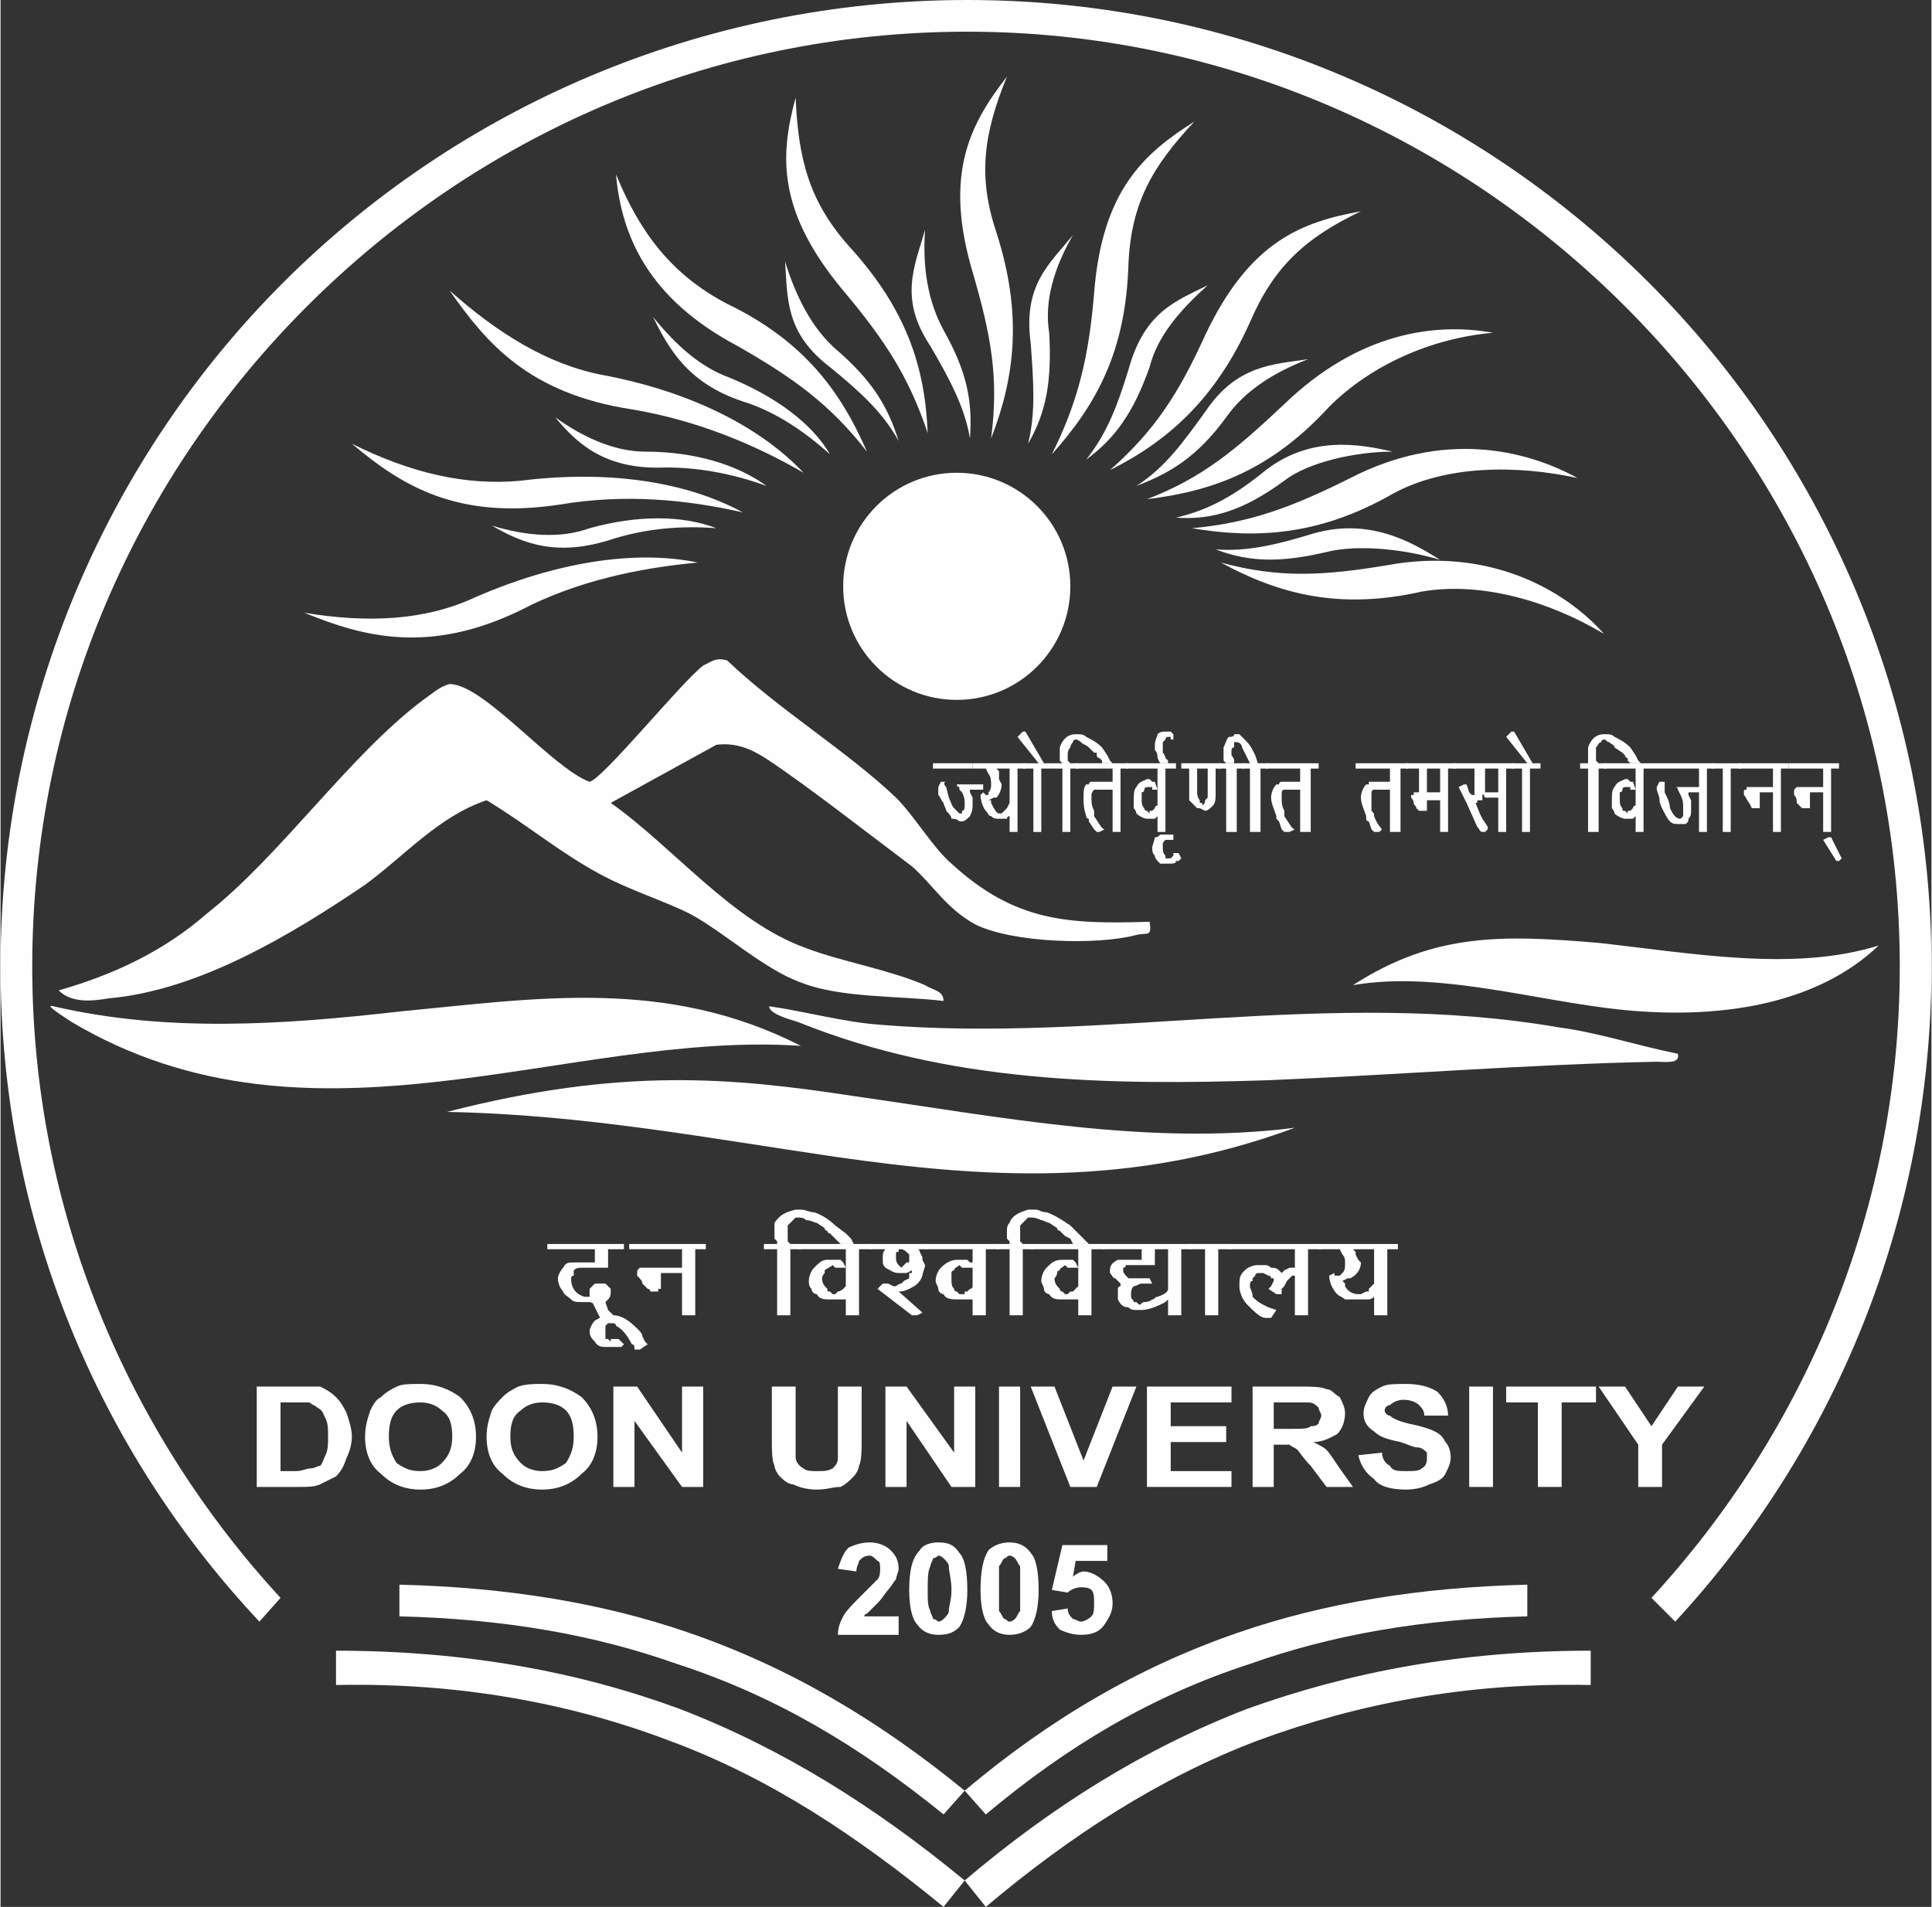
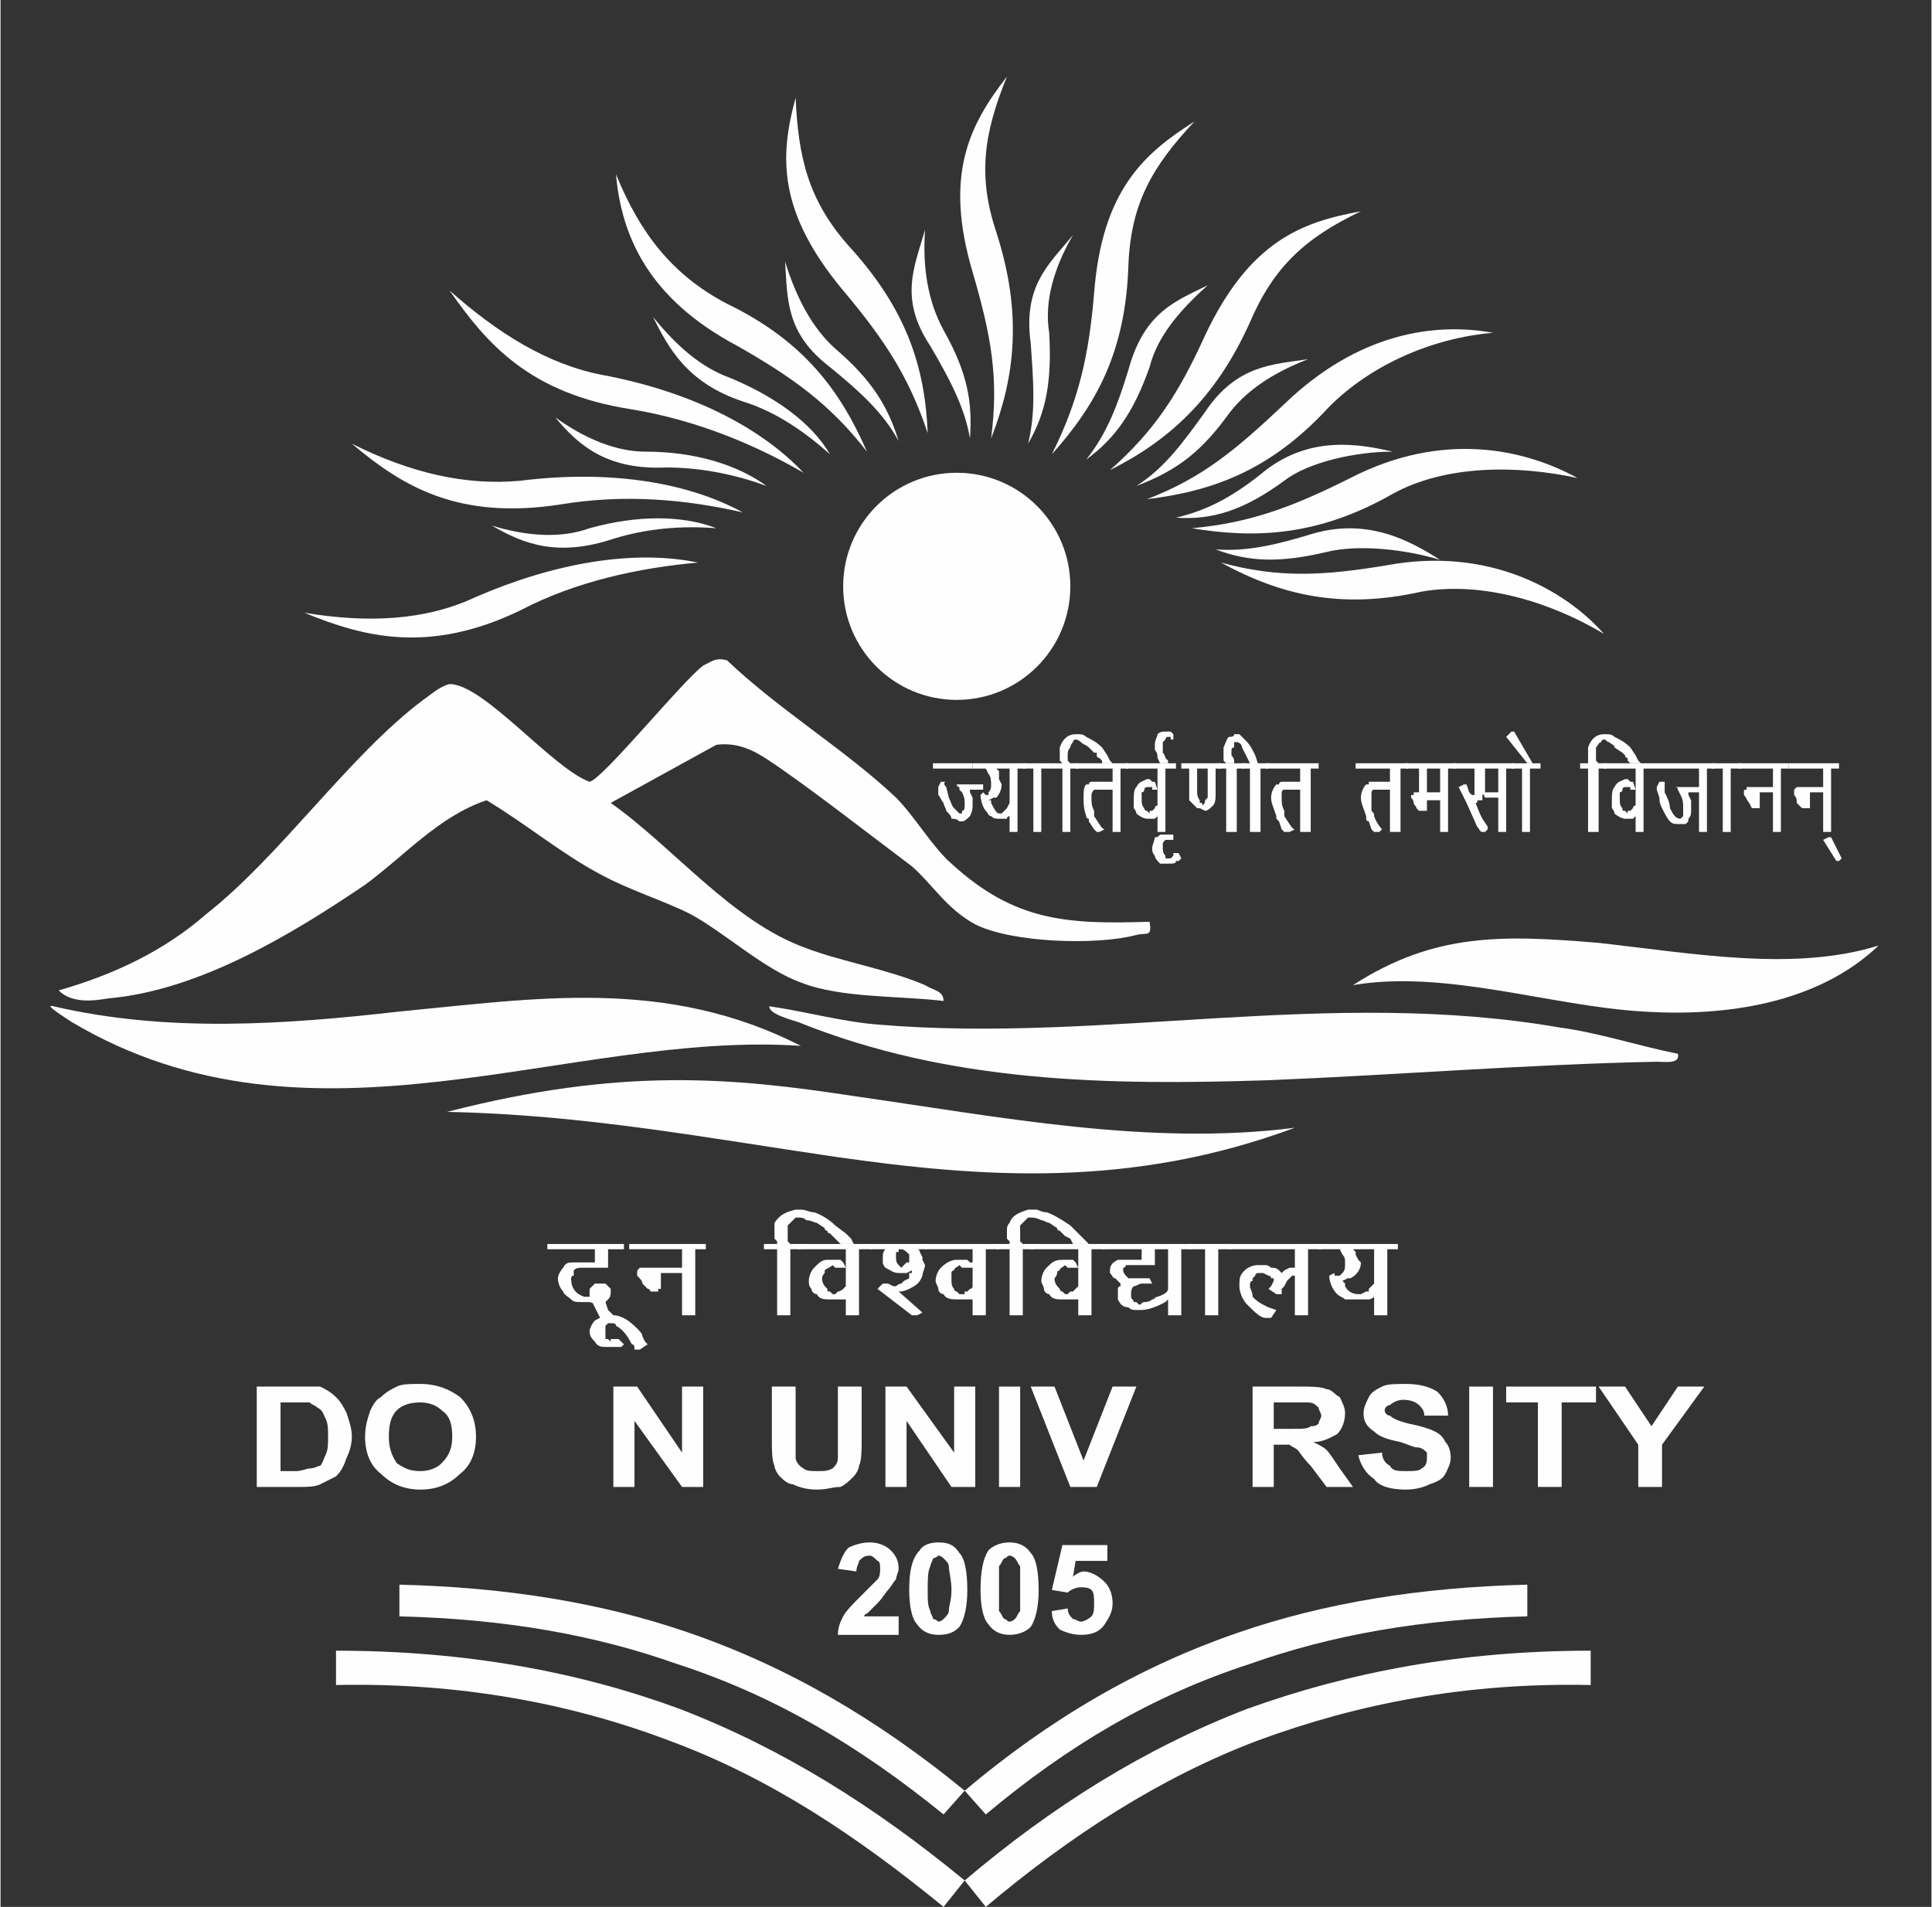
<svg xmlns="http://www.w3.org/2000/svg" xml:space="preserve" width="45.012mm" height="44.433mm" version="1.1" style="shape-rendering:geometricPrecision; text-rendering:geometricPrecision; image-rendering:optimizeQuality; fill-rule:evenodd; clip-rule:evenodd" viewBox="0 0 731 722">
  <rect x="0" y="0" width="731" height="722" fill="#333333" stroke="none" />
  <defs>
    <style type="text/css">
   
    .fil0 {fill:#FEFEFE}
    .fil1 {fill:#FEFEFE;fill-rule:nonzero}
   
  </style>
  </defs>
  <g id="Layer_x0020_1">
    <g id="_1830352663920">
      <path class="fil0" d="M264 213c-24,-5 -54,0 -84,13 -19,9 -41,10 -65,6 22,9 47,16 82,-1 21,-11 45,-16 67,-18z" />
-       <path class="fil0" d="M271 200c-13,-5 -30,-5 -48,0 -11,4 -24,3 -37,-1 12,7 25,12 46,5 13,-4 26,-5 39,-4z" />
+       <path class="fil0" d="M271 200c-13,-5 -30,-5 -48,0 -11,4 -24,3 -37,-1 12,7 25,12 46,5 13,-4 26,-5 39,-4" />
      <path class="fil0" d="M281 194c-22,-12 -52,-16 -84,-12 -21,2 -42,-3 -64,-14 19,16 40,29 79,23 24,-4 47,-2 69,3z" />
      <path class="fil0" d="M290 184c-11,-8 -27,-13 -46,-13 -11,0 -23,-5 -34,-13 9,11 20,20 42,19 14,0 27,3 38,7z" />
      <path class="fil0" d="M304 179c-17,-18 -44,-31 -76,-37 -21,-4 -40,-16 -58,-32 14,20 30,39 69,45 24,4 46,13 65,24z" />
      <path class="fil0" d="M314 172c-7,-12 -21,-22 -38,-29 -11,-4 -20,-12 -29,-23 6,12 13,25 34,32 13,4 24,12 33,20z" />
      <path class="fil0" d="M328 171c-10,-23 -24,-42 -53,-56 -21,-11 -33,-27 -42,-49 2,23 12,47 46,65 21,12 35,22 49,40z" />
      <path class="fil0" d="M340 167c-4,-13 -10,-23 -24,-35 -9,-8 -15,-20 -19,-33 1,14 0,27 17,40 11,9 20,17 26,28z" />
      <path class="fil0" d="M351 164c-1,-25 -8,-47 -30,-71 -15,-17 -19,-33 -20,-56 -6,22 -7,43 18,73 16,19 25,33 32,54z" />
      <path class="fil0" d="M367 166c1,-14 -1,-25 -10,-41 -6,-11 -8,-24 -7,-38 -4,14 -10,26 2,44 7,12 13,23 15,35z" />
      <path class="fil0" d="M375 166c9,-23 12,-47 2,-78 -7,-21 -5,-37 4,-59 -14,18 -24,37 -13,74 7,24 10,40 7,63z" />
      <path class="fil0" d="M389 168c7,-12 9,-24 8,-42 -2,-12 2,-25 9,-37 -9,11 -19,19 -16,41 1,14 2,26 -1,38z" />
      <path class="fil0" d="M398 172c17,-19 28,-39 29,-72 1,-23 9,-37 25,-54 -19,12 -35,26 -38,65 -2,24 -6,41 -16,61z" />
      <path class="fil0" d="M411 174c11,-8 18,-18 24,-35 3,-12 12,-22 22,-31 -12,6 -24,10 -30,32 -4,13 -8,24 -16,34z" />
      <path class="fil0" d="M420 178c22,-11 40,-27 53,-56 9,-21 21,-32 42,-42 -22,4 -42,11 -59,47 -10,22 -19,36 -36,51z" />
      <path class="fil0" d="M430 184c13,-5 23,-11 34,-26 7,-10 18,-17 31,-22 -13,2 -27,2 -39,20 -8,11 -15,21 -26,28z" />
      <path class="fil0" d="M434 189c25,-3 47,-11 69,-35 16,-16 39,-26 62,-28 -22,-4 -51,0 -79,27 -18,17 -31,28 -52,36z" />
      <path class="fil0" d="M445 196c14,1 26,-3 41,-14 9,-7 27,-11 41,-11 -13,-3 -31,-6 -48,7 -11,9 -21,15 -34,18z" />
      <path class="fil0" d="M451 200c24,4 48,3 76,-13 20,-11 47,-11 70,-6 -20,-11 -51,-18 -86,0 -22,11 -38,17 -60,19z" />
      <path class="fil0" d="M460 208c13,5 25,5 42,1 12,-3 30,-1 43,3 -11,-7 -27,-16 -48,-10 -13,4 -25,7 -37,6z" />
      <path class="fil0" d="M462 213c22,12 45,18 76,11 23,-4 49,4 69,16 -15,-17 -44,-33 -82,-26 -24,4 -41,5 -63,-1z" />
      <circle class="fil0" cx="362" cy="222" r="43" />
      <path class="fil1" d="M360 327c24,22 44,23 75,22 1,6 -1,4 -5,5 -15,4 -47,3 -61,-4 -11,-6 -16,-15 -24,-22 -16,-12 -39,-30 -54,-40 -6,-4 -12,-7 -20,-6l-40 22c24,17 46,45 74,55 13,5 31,8 45,14 3,2 7,2 7,6 -16,-2 -39,-1 -54,-7 -14,-5 -29,-19 -42,-26 -10,-5 -23,-9 -34,-15 -15,-8 -28,-19 -43,-28 -18,6 -31,21 -46,32 -28,19 -63,40 -97,43 -6,1 -14,2 -19,-3 21,-6 40,-15 56,-29 28,-22 54,-60 82,-81 3,-2 6,-5 10,-6 13,0 39,32 53,37 5,-1 35,-38 43,-44 4,-2 5,-3 9,-2 20,19 45,34 64,52 7,7 14,19 21,25z" />
      <path class="fil1" d="M303 396c-88,-6 -185,45 -276,-9 -3,-2 -11,-7 -7,-6 43,10 87,7 131,2 52,-5 101,-13 152,13z" />
      <path class="fil1" d="M635 399c1,4 -5,3 -8,3 -49,1 -98,5 -147,7 -61,2 -121,1 -178,-22 -3,-1 -11,-3 -11,-6 14,2 28,6 42,7 85,7 170,-14 257,1 15,2 30,7 45,10z" />
      <path class="fil1" d="M490 427c-62,23 -118,19 -174,11 -48,-7 -95,-16 -147,-17 66,-17 108,-13 154,-6 56,8 112,19 167,12z" />
      <path class="fil1" d="M711 358c-23,22 -58,27 -89,25 -35,-2 -75,-16 -110,-10 31,-20 57,-19 93,-16 36,4 74,11 106,1z" />
      <path class="fil1" d="M127 625c49,0 92,8 130,22 39,15 74,37 108,65l-8 10c-33,-27 -66,-49 -104,-63 -37,-14 -79,-22 -126,-21l0 -13z" />
      <path class="fil1" d="M151 600c41,1 77,7 109,18 38,13 72,33 105,60l-8 9c-32,-26 -64,-45 -101,-57 -31,-11 -65,-17 -105,-18l0 -12z" />
      <path class="fil1" d="M602 625c-49,0 -91,8 -130,22 -39,15 -74,37 -107,65l8 10c32,-27 66,-49 103,-63 38,-14 79,-22 126,-21l0 -13z" />
      <path class="fil1" d="M578 600c-41,1 -77,7 -109,18 -38,13 -72,33 -104,60l8 9c31,-26 63,-45 100,-57 31,-11 65,-17 105,-18l0 -12z" />
      <path class="fil1" d="M340 612l0 7 -23 0c0,-3 1,-5 2,-7 1,-2 4,-5 7,-8 3,-3 5,-5 6,-6 1,-1 1,-3 1,-4 0,-1 0,-3 -1,-3 -1,-1 -2,-2 -3,-2 -2,0 -3,1 -4,2 0,1 -1,2 -1,4l-7 -1c1,-3 2,-6 4,-8 2,-1 5,-2 8,-2 3,0 6,1 8,3 2,2 3,4 3,7 0,1 -1,3 -1,4 -1,1 -2,3 -3,4 -1,1 -2,3 -4,5 -2,2 -3,3 -4,4 -1,0 -1,1 -1,1l13 0z" />
      <path id="1" class="fil1" d="M355 584c4,0 6,1 8,4 2,2 3,7 3,14 0,6 -1,11 -3,14 -2,2 -4,3 -8,3 -3,0 -6,-1 -8,-4 -2,-2 -3,-7 -3,-13 0,-7 1,-12 4,-15 1,-2 4,-3 7,-3zm0 5c0,0 -1,1 -2,1 0,1 -1,2 -1,3 -1,2 -1,5 -1,9 0,4 0,6 1,8 0,1 1,2 1,3 1,0 2,1 2,1 1,0 2,-1 2,-1 1,-1 2,-2 2,-3 0,-2 1,-4 1,-8 0,-4 -1,-7 -1,-9 0,-1 -1,-2 -2,-3 0,0 -1,-1 -2,-1z" />
      <path id="2" class="fil1" d="M382 584c3,0 6,1 8,4 2,2 3,7 3,14 0,6 -1,11 -3,14 -2,2 -5,3 -8,3 -3,0 -6,-1 -8,-4 -2,-2 -3,-7 -3,-13 0,-7 1,-12 3,-15 2,-2 5,-3 8,-3zm0 5c-1,0 -1,1 -2,1 -1,1 -1,2 -2,3 0,2 0,5 0,9 0,4 0,6 0,8 1,1 1,2 2,3 1,0 1,1 2,1 1,0 2,-1 2,-1 1,-1 1,-2 2,-3 0,-2 0,-4 0,-8 0,-4 0,-7 0,-9 -1,-1 -1,-2 -2,-3 0,0 -1,-1 -2,-1z" />
      <path id="3" class="fil1" d="M398 610l6 -1c0,2 1,3 2,4 1,0 2,1 3,1 1,0 3,-1 4,-2 1,-1 1,-3 1,-5 0,-2 0,-4 -1,-5 -1,-1 -3,-1 -4,-1 -2,0 -4,1 -5,2l-6 -1 4 -17 17 0 0 6 -12 0 -1 6c1,-1 3,-2 4,-2 3,0 6,2 8,4 2,2 3,5 3,8 0,3 -1,5 -3,8 -2,3 -5,4 -9,4 -3,0 -6,-1 -8,-2 -2,-2 -3,-4 -3,-7z" />
      <path class="fil1" d="M97 525l16 0c3,0 6,0 8,0 2,1 4,2 6,4 2,2 3,4 4,6 1,3 2,6 2,9 0,3 -1,6 -2,8 -1,3 -2,5 -4,7 -2,1 -4,2 -6,3 -2,1 -5,1 -8,1l-16 0 0 -38zm9 6l0 26 6 0c2,0 4,-1 5,-1 2,0 3,-1 4,-1 1,-1 1,-2 2,-4 1,-2 1,-4 1,-7 0,-3 0,-5 -1,-7 -1,-2 -1,-3 -3,-4 -1,-1 -2,-1 -3,-2 -2,0 -4,0 -8,0l-3 0z" />
      <path id="1" class="fil1" d="M138 544c0,-4 1,-7 2,-10 1,-2 2,-4 4,-5 2,-2 4,-3 6,-4 2,-1 5,-1 9,-1 6,0 11,2 15,5 4,4 6,9 6,15 0,6 -2,11 -6,14 -4,4 -9,6 -15,6 -6,0 -11,-2 -15,-6 -4,-3 -6,-8 -6,-14zm9 0c0,4 1,7 3,10 3,2 5,3 9,3 3,0 6,-1 8,-3 3,-3 4,-6 4,-10 0,-5 -1,-8 -4,-10 -2,-2 -5,-3 -8,-3 -4,0 -7,1 -9,3 -2,2 -3,5 -3,10z" />
-       <path id="2" class="fil1" d="M184 544c0,-4 1,-7 2,-10 1,-2 3,-4 4,-5 2,-2 4,-3 6,-4 3,-1 6,-1 9,-1 6,0 11,2 15,5 4,4 6,9 6,15 0,6 -2,11 -6,14 -4,4 -9,6 -15,6 -6,0 -11,-2 -15,-6 -4,-3 -6,-8 -6,-14zm9 0c0,4 1,7 4,10 2,2 5,3 8,3 4,0 6,-1 9,-3 2,-3 3,-6 3,-10 0,-5 -1,-8 -3,-10 -2,-2 -5,-3 -9,-3 -3,0 -6,1 -8,3 -3,2 -4,5 -4,10z" />
      <polygon id="3" class="fil1" points="232,563 232,525 241,525 258,550 258,525 266,525 266,563 258,563 240,538 240,563 " />
      <path id="4" class="fil1" d="M292 525l9 0 0 20c0,4 0,6 0,7 0,1 1,3 3,4 1,1 3,1 5,1 3,0 4,0 6,-1 1,-1 2,-2 2,-4 0,-1 0,-3 0,-6l0 -21 9 0 0 20c0,4 0,8 -1,10 0,1 -1,3 -2,4 -2,2 -3,3 -5,4 -3,0 -5,1 -9,1 -4,0 -7,-1 -9,-2 -2,0 -4,-2 -5,-3 -1,-1 -2,-3 -2,-4 -1,-2 -1,-6 -1,-10l0 -20z" />
      <polygon id="5" class="fil1" points="335,563 335,525 343,525 361,550 361,525 369,525 369,563 360,563 343,538 343,563 " />
      <polygon id="6" class="fil1" points="378,563 378,525 386,525 386,563 " />
      <polygon id="7" class="fil1" points="405,563 390,525 399,525 410,553 421,525 430,525 415,563 " />
-       <polygon id="8" class="fil1" points="434,563 434,525 466,525 466,531 443,531 443,540 464,540 464,546 443,546 443,557 466,557 466,563 " />
      <path id="9" class="fil1" d="M474 563l0 -38 18 0c4,0 8,0 10,1 2,0 3,2 5,3 1,2 2,4 2,6 0,3 -1,6 -3,8 -2,1 -5,3 -9,3 2,1 4,2 5,3 1,1 3,4 5,7l5 7 -10 0 -6 -8c-3,-3 -4,-5 -5,-6 -1,-1 -2,-1 -3,-2 0,0 -2,0 -4,0l-2 0 0 16 -8 0zm8 -22l7 0c4,0 6,0 7,-1 1,0 2,0 3,-1 0,-1 1,-2 1,-3 0,-1 -1,-2 -1,-3 -1,-1 -2,-2 -4,-2 0,0 -2,0 -6,0l-7 0 0 10z" />
      <path id="10" class="fil1" d="M514 551l9 -1c0,2 1,4 3,5 1,2 3,2 6,2 3,0 5,0 6,-1 2,-1 2,-3 2,-4 0,-1 0,-2 0,-2 -1,-1 -2,-2 -4,-2 -1,0 -3,-1 -6,-2 -5,-1 -8,-2 -10,-4 -3,-2 -4,-4 -4,-7 0,-2 1,-4 2,-6 1,-2 3,-3 5,-4 2,-1 5,-1 9,-1 5,0 9,1 12,3 2,2 4,5 4,9l-9 0c0,-2 -1,-3 -2,-4 -1,-1 -3,-2 -6,-2 -2,0 -4,1 -5,2 -1,0 -2,1 -2,2 0,1 1,2 2,2 1,1 3,2 7,3 5,1 8,2 10,3 2,1 3,2 4,4 1,1 2,3 2,6 0,2 -1,4 -2,6 -1,2 -3,3 -6,4 -2,1 -5,2 -9,2 -5,0 -10,-1 -12,-4 -3,-2 -5,-5 -6,-9z" />
      <polygon id="11" class="fil1" points="556,563 556,525 565,525 565,563 " />
      <polygon id="12" class="fil1" points="582,563 582,531 570,531 570,525 604,525 604,531 591,531 591,563 " />
      <polygon id="13" class="fil1" points="620,563 620,547 605,525 615,525 625,540 635,525 645,525 629,547 629,563 " />
      <path class="fil1" d="M230 473l0 7 -10 0c-1,0 -2,0 -3,1l0 2c-1,0 -1,1 -1,1 0,4 2,6 5,7l1 0 2 0 -1 0 0 0c0,0 0,-1 0,-1l0 -1c0,0 0,0 0,-1l1 -1c0,0 0,0 1,-1 0,0 1,0 1,0l2 0c1,0 1,0 1,0 1,1 1,1 2,2l0 1c0,1 0,2 -1,3l0 0 -1 1 1 3 1 1 1 1 0 1 1 0 -6 0 -1 -2 -2 -4 2 0 0 1 0 0 -3 -1c0,0 -2,0 -3,0 -2,0 -3,0 -4,-1 -1,-1 -3,-2 -3,-3 -1,-1 -2,-3 -2,-5 0,-1 1,-3 2,-4 1,-2 2,-2 4,-2l8 0 0 -5 -18 0 0 -2 29 0 0 2 -6 0z" />
      <path id="1" class="fil1" d="M242 511l-2 0c0,-1 0,-2 -1,-2 -2,-4 -4,-6 -6,-7 0,-1 -1,-1 -2,-1l-1 0 -1 1c0,0 0,1 0,1 0,0 0,1 0,1 0,1 0,1 0,2 0,0 0,1 0,1l1 0 1 1 0 0 0 0 0 0 0 -1 1 0 0 0 2 0 2 2 0 0 -1 1c0,0 -1,0 -2,0l-1 0 -3 0c-1,0 -3,0 -4,-2 -1,-1 -2,-2 -2,-4 0,-1 1,-3 2,-4 2,-1 3,-2 5,-2l2 0c3,0 6,2 9,5 1,1 2,2 2,3l1 2 1 1 -3 2z" />
      <path id="2" class="fil1" d="M263 473l0 25 -5 0 0 -16 -8 0 0 5 0 1c0,0 0,0 0,0l-1 0 0 1 -3 0c0,0 0,-1 -1,-1l-2 -2c0,-1 -1,-2 -2,-3 0,0 0,-1 0,-1 0,-1 0,-1 1,-2l0 0 1 0 15 0 0 -7 -20 0 0 -2 29 0 0 2 -4 0z" />
      <path id="3" class="fil1" d="M318 471l-2 -2 -1 -1c0,0 -1,-1 -1,-1 0,0 -1,0 -1,-1 0,0 -1,0 -1,-1l-3 -2c-1,0 -2,-1 -4,-1 -1,-1 -2,-1 -3,-1 0,0 -1,0 -1,0 -1,1 -2,2 -3,3 0,1 0,2 0,3l0 1 0 1 0 1 1 1 4 0 0 2 -4 0 0 25 -5 0 0 -25 -5 0 0 -2 5 0 0 -1 -1 -1 0 -2 0 -1c0,-1 0,-2 0,-3 2,-3 4,-4 8,-5l2 0c2,0 3,1 5,1 3,1 6,3 8,5l4 3 2 2 1 2 -2 0 -3 0z" />
      <path id="4" class="fil1" d="M325 473l0 25 -5 0 0 -7 0 1 0 0 -2 0 -2 0 -2 0c-2,0 -4,0 -5,-2 -1,0 -2,-1 -2,-2 -1,-1 -1,-2 -1,-3 0,-2 1,-4 2,-5 2,-2 3,-3 5,-3l3 0c0,0 0,0 1,0l1 0 1 1c0,0 0,0 0,0l1 2 -2 0 -1 0 0 0 -1 0 -1 -1c-1,1 -2,1 -3,2 0,0 0,1 0,1 -1,1 -1,2 -1,2 0,2 1,3 2,4 0,1 0,1 1,1l1 1 1 0 0 0 1 -1 0 0c1,0 2,-1 2,-1 0,0 1,-1 1,-1l0 -14 -18 0 0 -2 28 0 0 2 -5 0z" />
      <path id="5" class="fil1" d="M347 473c1,0 1,1 1,1l1 2 0 1 1 2c0,1 -1,3 -1,4 -1,3 -3,4 -5,5 -2,1 -3,1 -4,1l9 8 -2 1 -2 0 -13 -10 2 -2 2 0 2 1 0 0c0,0 1,0 1,0 0,0 1,-1 2,-1l1 -1 2 -1 0 -2 0 0 1 0 0 0c0,-1 0,-1 0,-1l-2 1 -1 0 -2 0c-2,0 -3,-1 -5,-2 0,0 -1,-1 -1,-2 0,0 0,-1 0,-2 0,-1 0,-2 1,-3l-6 0 0 -2 22 0 0 2 -4 0zm-3 3c0,-1 0,-1 0,-1 -1,-1 -2,-2 -3,-2l-1 0c0,0 0,0 0,1 -1,0 -1,0 -1,1l0 1c0,1 0,2 1,3l0 0 1 1 1 -1 1 -1 1 0 0 -1 0 -1z" />
      <path id="6" class="fil1" d="M373 473l0 25 -5 0 0 -7 0 1 0 0 -2 0 -1 0 -2 0c-3,0 -5,0 -6,-2 -1,0 -2,-1 -2,-2 0,-1 -1,-2 -1,-3 0,-2 1,-4 2,-5 2,-2 4,-3 6,-3l2 0c0,0 0,0 1,0l1 0 1 1c0,0 0,0 1,0l0 2 -2 0 -1 0 0 0 -1 0 -1 -1c-1,1 -2,1 -2,2 -1,0 -1,1 -1,1 0,1 0,2 0,2 0,2 0,3 1,4 0,1 1,1 1,1l1 1 1 0 1 0 0 -1 1 0c0,0 1,-1 1,-1 1,0 1,-1 1,-1l0 -14 -18 0 0 -2 28 0 0 2 -5 0z" />
      <path id="7" class="fil1" d="M406 471l-1 -2 -2 -1c0,0 -1,-1 -1,-1 0,0 0,0 -1,-1 0,0 -1,0 -1,-1l-3 -2c-1,0 -2,-1 -3,-1 -2,-1 -3,-1 -4,-1 0,0 -1,0 -1,0 -1,1 -2,2 -3,3 0,1 0,2 0,3l0 1 0 1 0 1 1 1 4 0 0 2 -4 0 0 25 -5 0 0 -25 -5 0 0 -2 5 0 0 -1 -1 -1 0 -2 0 -1c0,-1 0,-2 1,-3 1,-3 4,-4 7,-5l3 0c1,0 2,1 4,1 3,1 6,3 9,5l3 3 2 2 2 2 -3 0 -3 0z" />
      <path id="8" class="fil1" d="M413 473l0 25 -5 0 0 -7 0 1 0 0 -2 0 -1 0 -3 0c-2,0 -4,0 -5,-2 -1,0 -2,-1 -2,-2 0,-1 -1,-2 -1,-3 0,-2 1,-4 2,-5 2,-2 3,-3 6,-3l2 0c0,0 0,0 1,0l1 0 1 1c0,0 0,0 0,0l1 2 -2 0 -1 0 0 0 -1 0 -1 -1c-1,1 -2,1 -2,2 -1,0 -1,1 -1,1 0,1 -1,2 -1,2 0,2 1,3 2,4 0,1 1,1 1,1l1 1 1 0 0 0 1 -1 1 0c0,0 1,-1 1,-1 0,0 1,-1 1,-1l0 -14 -18 0 0 -2 28 0 0 2 -5 0z" />
      <path id="9" class="fil1" d="M447 473l0 25 -5 0 0 -6 -1 1 -2 1c-2,1 -5,2 -7,2l-2 0c-1,0 -2,0 -3,-1 -2,0 -3,-1 -4,-3 0,-1 0,-1 0,-2 0,-1 0,-1 0,-2 0,0 0,-1 1,-1l0 -1 0 0c0,0 -1,-1 -2,-2 -1,0 -1,-1 -2,-2 0,0 0,-1 0,-1 0,-2 1,-3 3,-4l1 0 1 0 7 0 0 -4 -15 0 0 -2 34 0 0 2 -4 0zm-5 0l-5 0 0 6 -9 0c0,0 0,0 -1,0 0,0 -1,0 -1,0 0,0 0,1 -1,1l0 1c0,1 1,2 1,2l1 1 0 0 1 0 1 0 2 0 1 0 1 0 2 0 1 2 -2 0 -1 0 -1 0c-1,0 -2,1 -3,1 -1,1 -1,2 -1,3 0,0 0,1 0,1 0,1 1,1 1,2l1 0 1 1c1,0 1,-1 2,-1 2,0 3,-1 3,-1 1,0 1,-1 2,-1 3,-1 4,-2 4,-3l0 -15z" />
      <polygon id="10" class="fil1" points="461,473 461,498 456,498 456,473 450,473 450,471 466,471 466,473 " />
      <path id="11" class="fil1" d="M495 473l0 25 -5 0 0 -15 -1 0 -1 1 -1 1 -1 2 -1 1 0 2 -2 0 -3 -2 0 0 1 -1 1 -2 0 -1c0,0 0,0 -1,0 0,-1 -1,-1 -1,-1l-2 -1 -1 0c-1,0 -2,0 -2,1 0,0 -1,1 -1,1 0,0 0,1 0,1 -1,0 -1,1 -1,2 0,1 1,2 1,4 1,1 2,2 4,3l2 1 3 1 -2 3 -2 0c-2,0 -4,-2 -7,-5 -2,-2 -3,-5 -3,-7 0,-3 0,-4 2,-6 1,-1 3,-2 5,-2l3 0c0,0 1,0 2,1 1,0 2,0 3,1l0 0 1 1 1 -1 0 0 2 -1 1 0 0 0 1 0 0 -7 -25 0 0 -2 35 0 0 2 -5 0z" />
      <path id="12" class="fil1" d="M525 473l0 25 -5 0 0 -7c-1,1 -2,1 -2,1l-3 0 -2 0c-2,0 -3,0 -4,0 -1,-1 -2,-1 -3,-2 -2,-2 -3,-5 -3,-7l2 -1 0 1 1 0 0 0 1 0 1 -1c1,-1 1,-2 1,-4 0,-1 0,-2 -1,-3l-1 -2 -8 0 0 -2 30 0 0 2 -4 0zm-5 0l-8 0 1 1 0 1 1 2 1 1c0,3 -2,5 -4,6l-1 0 -2 1 0 0 1 1 0 0 0 1c1,2 3,3 5,3 0,0 1,0 1,0l2 -1c0,0 0,0 1,0 0,-1 0,-1 0,-1l2 -2 0 -13z" />
      <path class="fil1" d="M367 299l0 1 1 2 0 1 0 1c0,2 0,3 -1,5 -1,1 -2,2 -3,2l-1 0c-1,-1 -2,-1 -3,-1 0,-1 -1,-2 -2,-3 0,-1 -1,-2 -1,-3 -1,-1 -1,-2 -2,-3l0 -2c0,-1 0,-1 0,-1 0,0 0,0 0,0l1 -2 2 0c-1,0 -1,1 0,2l1 4c1,2 1,3 2,4 1,1 2,2 2,2 1,0 1,0 1,0l0 -1c1,0 1,-1 1,-3 0,-1 0,-2 -1,-4 0,0 -1,-1 -1,-1 0,0 0,-1 0,-1 -1,0 -1,-1 -1,-1l2 0 8 0 0 2 -5 0zm-14 -8l0 -2 15 0 0 2 -15 0z" />
      <path id="1" class="fil1" d="M385 291l0 24 -3 0 0 -6c0,0 -1,0 -1,1l-2 0 -1 0c-1,0 -2,0 -3,-1 -1,0 -1,-1 -2,-2 -1,-1 -2,-4 -2,-6l1 -1 1 1 0 0 0 0 1 0 0 -1c1,-1 1,-2 1,-3 0,-1 0,-3 -1,-4l-1 -2 -5 0 0 -2 20 0 0 2 -3 0zm-3 0l-5 0 1 1 0 1 0 2 1 2c0,2 -1,4 -2,5l-1 0 -2 1 1 0 0 1 0 0 0 0c1,2 2,4 3,4 0,0 1,0 1,0l1 -1c0,0 1,-1 1,-1 0,0 0,0 0,0l1 -2 0 -13z" />
      <polygon id="2" class="fil1" points="394,291 394,315 391,315 391,291 387,291 387,289 398,289 398,291 " />
-       <polygon id="3" class="fil1" points="393,289 385,279 387,277 388,277 395,289 " />
      <path id="4" class="fil1" d="M417 289l0 -1 -1 -1c-1,0 -1,-1 -1,-1 0,0 0,0 0,-1 -1,0 -1,0 -1,0l-2 -2c-1,-1 -2,-1 -3,-2 0,0 -1,-1 -2,-1 0,0 -1,0 -1,1 0,0 -1,1 -1,2 -1,1 -1,2 -1,3l0 1 0 1 1 1 0 0 3 0 0 2 -3 0 0 24 -3 0 0 -24 -4 0 0 -2 4 0 0 0 -1 -1 0 -2 0 -1c0,0 0,-1 0,-2 1,-3 3,-5 6,-5l1 0c1,0 2,0 3,1 2,1 4,2 6,4l2 3 1 2 1 1 -1 0 -3 0z" />
      <path id="5" class="fil1" d="M424 291l0 24 -3 0 0 -16 -6 0c0,0 0,0 -1,0 0,0 -1,1 -1,2l0 1c0,2 0,3 1,5 0,1 0,1 0,2 2,3 3,5 4,5l-2 1 -1 0c0,0 0,0 0,0 0,0 0,0 0,0l-1 -1 -2 -3c0,0 0,0 0,-1 -1,0 -1,-1 -1,-1 -1,-3 -1,-5 -1,-7 0,-2 0,-4 1,-5 1,0 1,0 1,0 0,0 0,-1 1,-1l8 0 0 -5 -14 0 0 -2 20 0 0 2 -3 0z" />
      <path id="6" class="fil1" d="M441 291l0 24 -3 0 0 -6 0 0 0 0 -1 1 -1 0 -2 0c-1,0 -3,-1 -4,-2 0,-1 -1,-2 -1,-2 0,-1 0,-2 0,-3 0,-2 0,-4 1,-5 1,-2 2,-2 4,-3l1 0c0,0 0,0 1,1l0 0 1 0c0,0 0,0 0,0l1 3 -2 0 0 -1 0 0 -1 0 0 0c-1,0 -2,0 -2,1 0,0 0,1 -1,1 0,1 0,2 0,2 0,2 0,3 1,4 0,1 1,1 1,1l1 1 0 -1 1 0 0 0 0 0c1,-1 1,-1 1,-1 0,-1 1,-1 1,-1l0 -14 -12 0 0 -2 19 0 0 2 -4 0z" />
      <path id="7" class="fil1" d="M443 279l-1 0 0 0c-1,0 -1,1 -1,1 0,0 -1,1 -1,1 0,1 0,1 0,2 0,0 0,1 0,2 1,1 1,2 1,2l1 1 0 1 -1 0 -1 0c0,0 0,0 0,0 -1,0 -1,0 -1,0l-1 -2c0,-1 0,-2 -1,-3 0,-1 0,-2 0,-2 0,-2 1,-3 1,-4 1,-1 2,-1 3,-1l1 0c0,0 1,0 1,0 0,0 0,0 0,0l1 1 0 2 -1 0 0 -1z" />
      <path id="8" class="fil1" d="M446 326l-1 0c0,1 -1,1 -3,1l-1 0c0,0 0,0 -1,0 0,0 0,0 -1,0 -1,-1 -2,-2 -2,-3 -1,-1 -1,-2 -1,-3 0,-1 1,-3 1,-4 1,0 1,0 2,-1 0,0 0,0 1,0l4 0 0 2 -2 0c0,0 -1,0 -1,0 -1,1 -1,1 -1,2 0,0 0,1 0,1 0,1 0,2 1,3l0 1 1 0 1 0 0 0 1 -1 0 -1 2 0 1 2 -1 1z" />
      <path id="9" class="fil1" d="M460 291l0 9c0,1 0,1 0,1 0,1 0,3 -1,4 -1,1 -2,2 -3,2l-2 -1c0,0 -1,0 -1,0 -1,-1 -2,-2 -3,-3 0,-1 0,-2 0,-3l0 -9 -3 0 0 -2 15 0 0 2 -2 0zm-3 0l-4 0 0 9c0,2 1,3 1,3l0 1c1,0 1,0 1,1 1,-1 1,-1 1,-2 0,0 1,-1 1,-1l0 -2 0 -9z" />
      <polygon id="10" class="fil1" points="468,291 468,315 464,315 464,291 461,291 461,289 471,289 471,291 " />
      <path id="11" class="fil1" d="M477 291l0 24 -4 0 0 -24 -3 0 0 -2 3 0c0,0 -1,-2 -3,-6 0,-1 -1,-2 -2,-2l-1 0 0 1c0,0 0,0 0,1 -1,0 -1,1 -1,1 0,0 0,0 0,1 0,0 0,1 0,1 0,0 1,1 1,2l0 1 1 0 -2 0 -2 0 0 0 -1 -1 0 -2 0 -1c0,0 0,-1 0,-2 1,-2 1,-3 2,-4 1,0 2,0 2,-1l2 0c0,0 1,1 2,2 1,1 2,2 3,4l1 2 1 3 4 0 0 2 -3 0z" />
      <path id="12" class="fil1" d="M496 291l0 24 -4 0 0 -16 -5 0c0,0 -1,0 -1,0 -1,0 -1,1 -1,2l0 1c0,2 0,3 1,5 0,1 0,1 0,2 2,3 3,5 4,5l-2 1 -1 0c0,0 0,0 0,0 0,0 0,0 -1,0l-1 -1 -1 -3c0,0 0,0 -1,-1 0,0 0,-1 0,-1 -1,-3 -2,-5 -2,-7 0,-2 1,-4 2,-5 1,0 1,0 1,0 0,0 0,-1 1,-1l7 0 0 -5 -13 0 0 -2 20 0 0 2 -3 0z" />
      <path id="13" class="fil1" d="M530 291l0 24 -4 0 0 -16 -5 0c0,0 -1,0 -1,0 -1,0 -1,1 -1,2l0 1c0,2 0,3 0,5 1,1 1,1 1,2 1,3 3,5 3,5l-1 1 -1 0c0,0 0,0 0,0 0,0 -1,0 -1,0l-1 -1 -1 -3c0,0 -1,0 -1,-1 0,0 0,-1 0,-1 -1,-3 -2,-5 -2,-7 0,-2 1,-4 2,-5 0,0 1,0 1,0 0,0 0,-1 0,-1l8 0 0 -5 -13 0 0 -2 20 0 0 2 -3 0z" />
      <path id="14" class="fil1" d="M548 291l0 24 -3 0 0 -12 -5 0 0 3 0 1c0,0 0,0 0,0l0 0 -1 0 -1 0c0,0 -1,0 -1,0 0,0 0,0 -1,-1 0,-1 -1,-1 -1,-2 0,-1 -1,-2 -1,-2l0 -1c0,0 1,0 1,0l0 0 0 -1 2 0 0 -9 -5 0 0 -2 19 0 0 2 -3 0zm-3 0l-5 0 0 9 5 0 0 -9z" />
      <path id="15" class="fil1" d="M570 291l0 24 -3 0 0 -13 -5 0 -1 -2 6 0 0 -9 -5 0 0 9c0,0 0,0 0,0l-1 1c0,1 0,1 0,2 -1,0 -1,0 -1,0 -1,0 -1,0 -1,1l0 0 -2 0c0,0 0,-1 -1,-1l2 0 2 5 1 2 2 3 0 1 -1 1 -1 0c-1,0 -1,-1 -2,-2l-4 -9 -1 -2 -1 -2 -1 -2 2 -1 1 0 1 3c0,0 1,1 1,1l1 0 0 0 0 0 0 -1 0 -1 0 -1 0 -7 -8 0 0 -2 23 0 0 2 -3 0z" />
      <polygon id="16" class="fil1" points="579,291 579,315 576,315 576,291 572,291 572,289 583,289 583,291 " />
      <polygon id="17" class="fil1" points="578,289 570,279 572,277 573,277 580,289 " />
      <path id="18" class="fil1" d="M617 289l-1 -1 0 -1c-1,0 -1,-1 -1,-1 0,0 0,0 -1,-1 0,0 0,0 0,0l-3 -2c0,-1 -1,-1 -2,-2 -1,0 -1,-1 -2,-1 0,0 -1,0 -1,1 -1,0 -1,1 -2,2 0,1 0,2 0,3l0 1 0 1 1 1 0 0 3 0 0 2 -3 0 0 24 -4 0 0 -24 -3 0 0 -2 4 0 -1 0 0 -1 0 -2 0 -1c0,0 0,-1 0,-2 1,-3 3,-5 6,-5l1 0c1,0 2,0 3,1 2,1 4,2 6,4l2 3 1 2 1 1 -1 0 -3 0z" />
      <path id="19" class="fil1" d="M622 291l0 24 -3 0 0 -6 0 0 0 0 -1 1 -1 0 -2 0c-1,0 -3,-1 -4,-2 0,-1 -1,-2 -1,-2 0,-1 0,-2 0,-3 0,-2 0,-4 1,-5 1,-2 2,-2 4,-3l1 0c0,0 0,0 1,1l0 0 1 0c0,0 0,0 0,0l1 3 -2 0 0 -1 0 0 -1 0 -1 0c0,0 -1,0 -1,1 0,0 0,1 -1,1 0,1 0,2 0,2 0,2 0,3 1,4 0,1 0,1 1,1l1 1 0 -1 0 0 1 0 0 0c1,-1 1,-1 1,-1 0,-1 1,-1 1,-1l0 -14 -12 0 0 -2 18 0 0 2 -3 0z" />
      <path id="20" class="fil1" d="M646 291l0 24 -3 0 0 -15 -4 0c0,0 0,0 0,1l1 2 0 2 0 1c0,1 0,1 0,1 0,1 0,2 -1,3 0,1 0,1 -1,2 -1,0 -1,0 -2,0l-1 0c-1,0 -2,0 -3,-1 -1,-1 -2,-3 -3,-5 -1,-2 -1,-3 -1,-4l-1 -3 0 -1 1 -2 2 0 0 1c0,0 0,0 0,1l0 2c1,2 2,4 2,6 1,2 2,4 4,4l0 0 1 -1c0,-1 0,-2 0,-3 0,-2 0,-3 -1,-5l-1 -2c0,-1 -1,-1 -1,-1l9 0 0 -7 -18 0 0 -2 24 0 0 2 -3 0z" />
      <polygon id="21" class="fil1" points="655,291 655,315 652,315 652,291 648,291 648,289 659,289 659,291 " />
      <path id="22" class="fil1" d="M674 291l0 24 -3 0 0 -15 -5 0 0 5 0 0c0,1 0,1 0,1l-1 0 0 0 -1 0c0,0 -1,0 -1,0l-1 -2c-1,-1 -1,-2 -2,-3 0,0 0,-1 0,-1 0,-1 0,-1 1,-1l0 -1 0 0 10 0 0 -7 -13 0 0 -2 19 0 0 2 -3 0z" />
      <path id="23" class="fil1" d="M693 291l0 24 -3 0 0 -15 -5 0 0 5 0 0c0,1 0,1 0,1l-1 0 0 0 -1 0c-1,0 -1,0 -1,0l-2 -2c0,-1 0,-2 -1,-3 0,0 0,-1 0,-1 0,-1 0,-1 0,-1l1 -1 0 0 10 0 0 -7 -13 0 0 -2 19 0 0 2 -3 0z" />
      <polygon id="24" class="fil1" points="696,326 695,326 690,318 692,317 693,317 697,325 " />
-       <path class="fil1" d="M366 0c101,0 192,41 258,107 66,66 107,158 107,259 0,96 -37,183 -97,248l-9 -9c58,-63 94,-147 94,-239 0,-98 -40,-186 -104,-250 -64,-64 -152,-104 -249,-104 -98,0 -186,40 -250,104 -64,64 -104,152 -104,250 0,92 36,176 94,239l-8 9c-61,-65 -98,-152 -98,-248 0,-101 41,-193 107,-259 66,-66 158,-107 259,-107z" />
    </g>
  </g>
</svg>